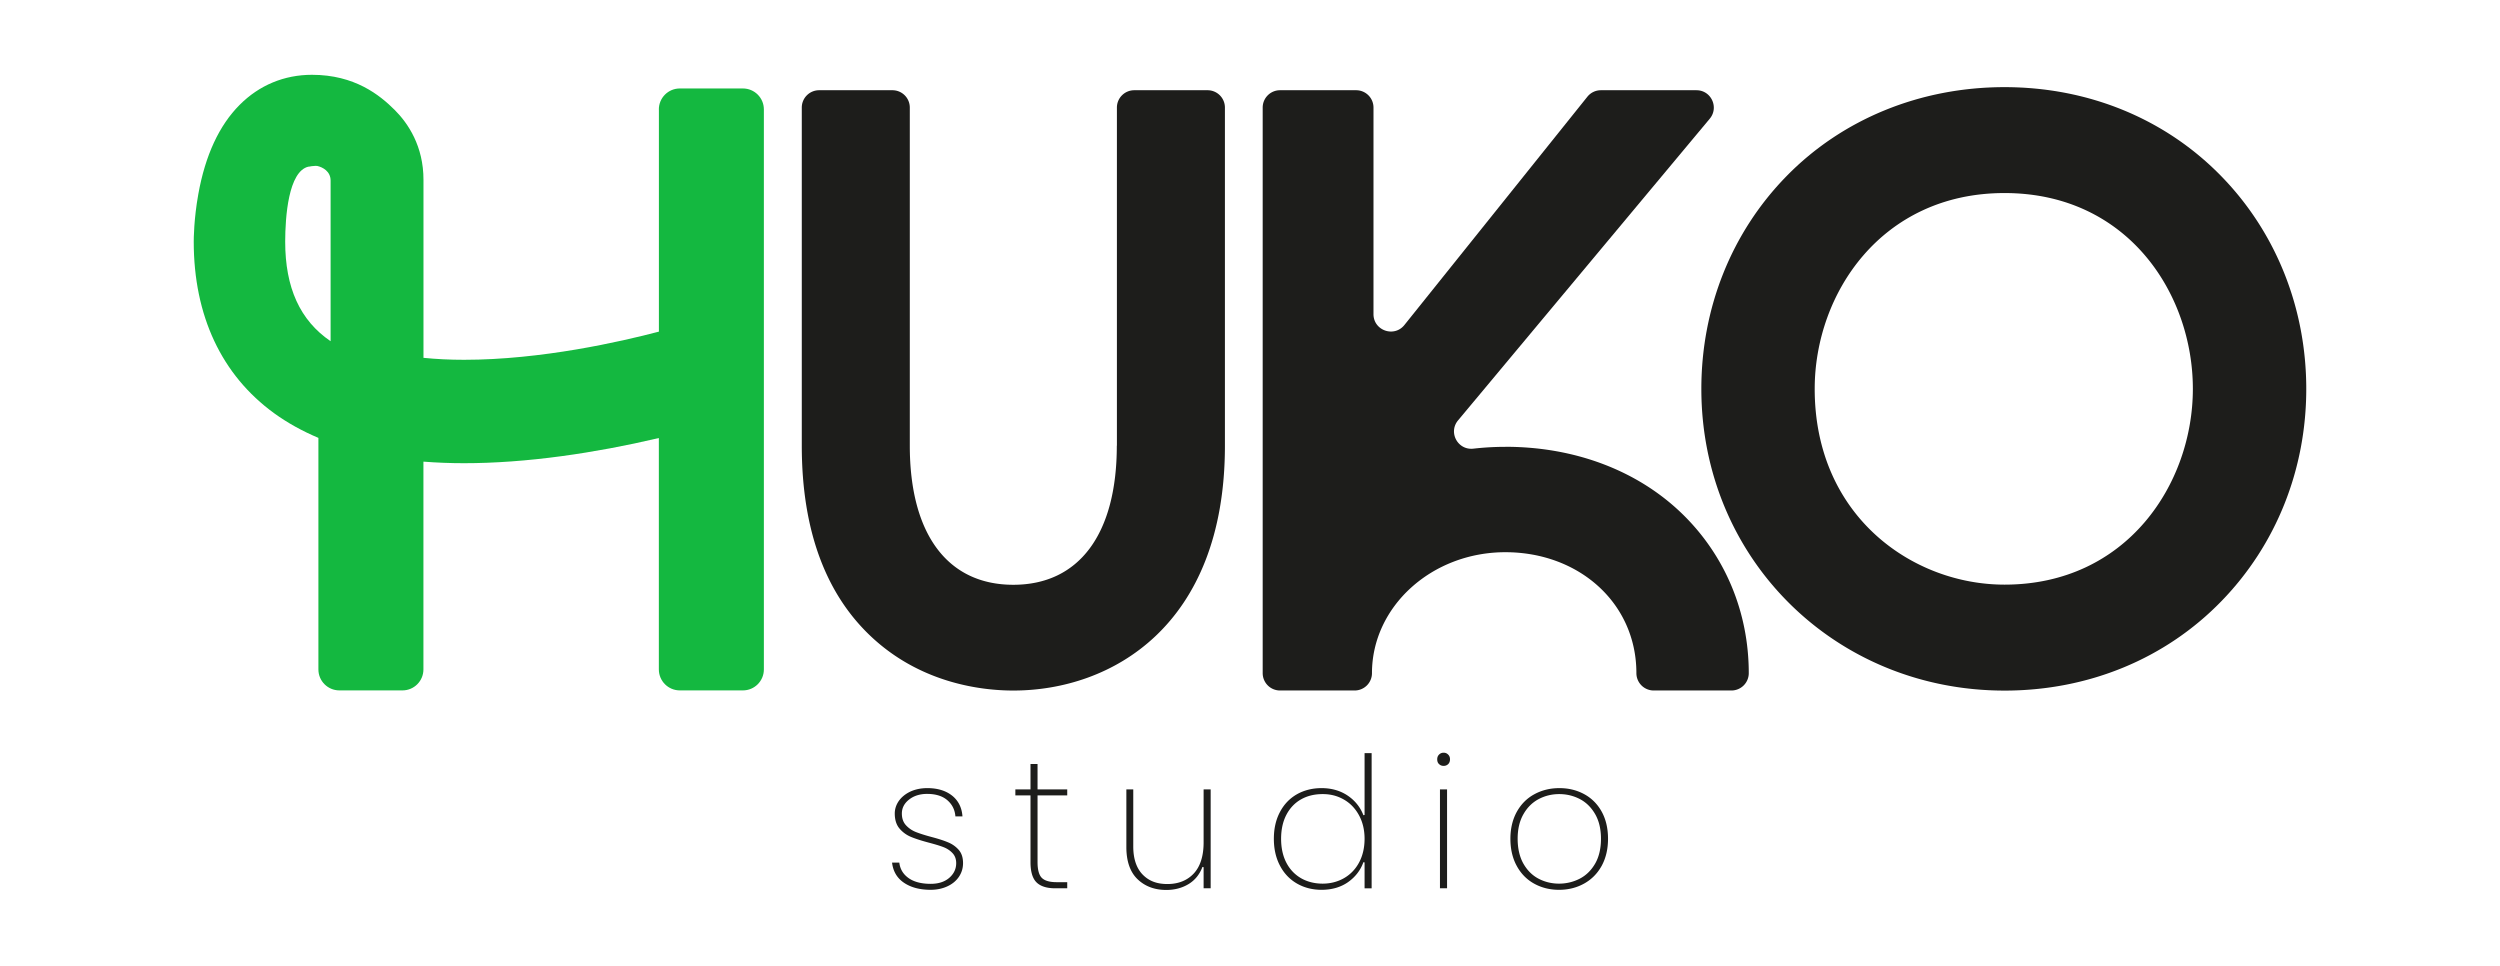
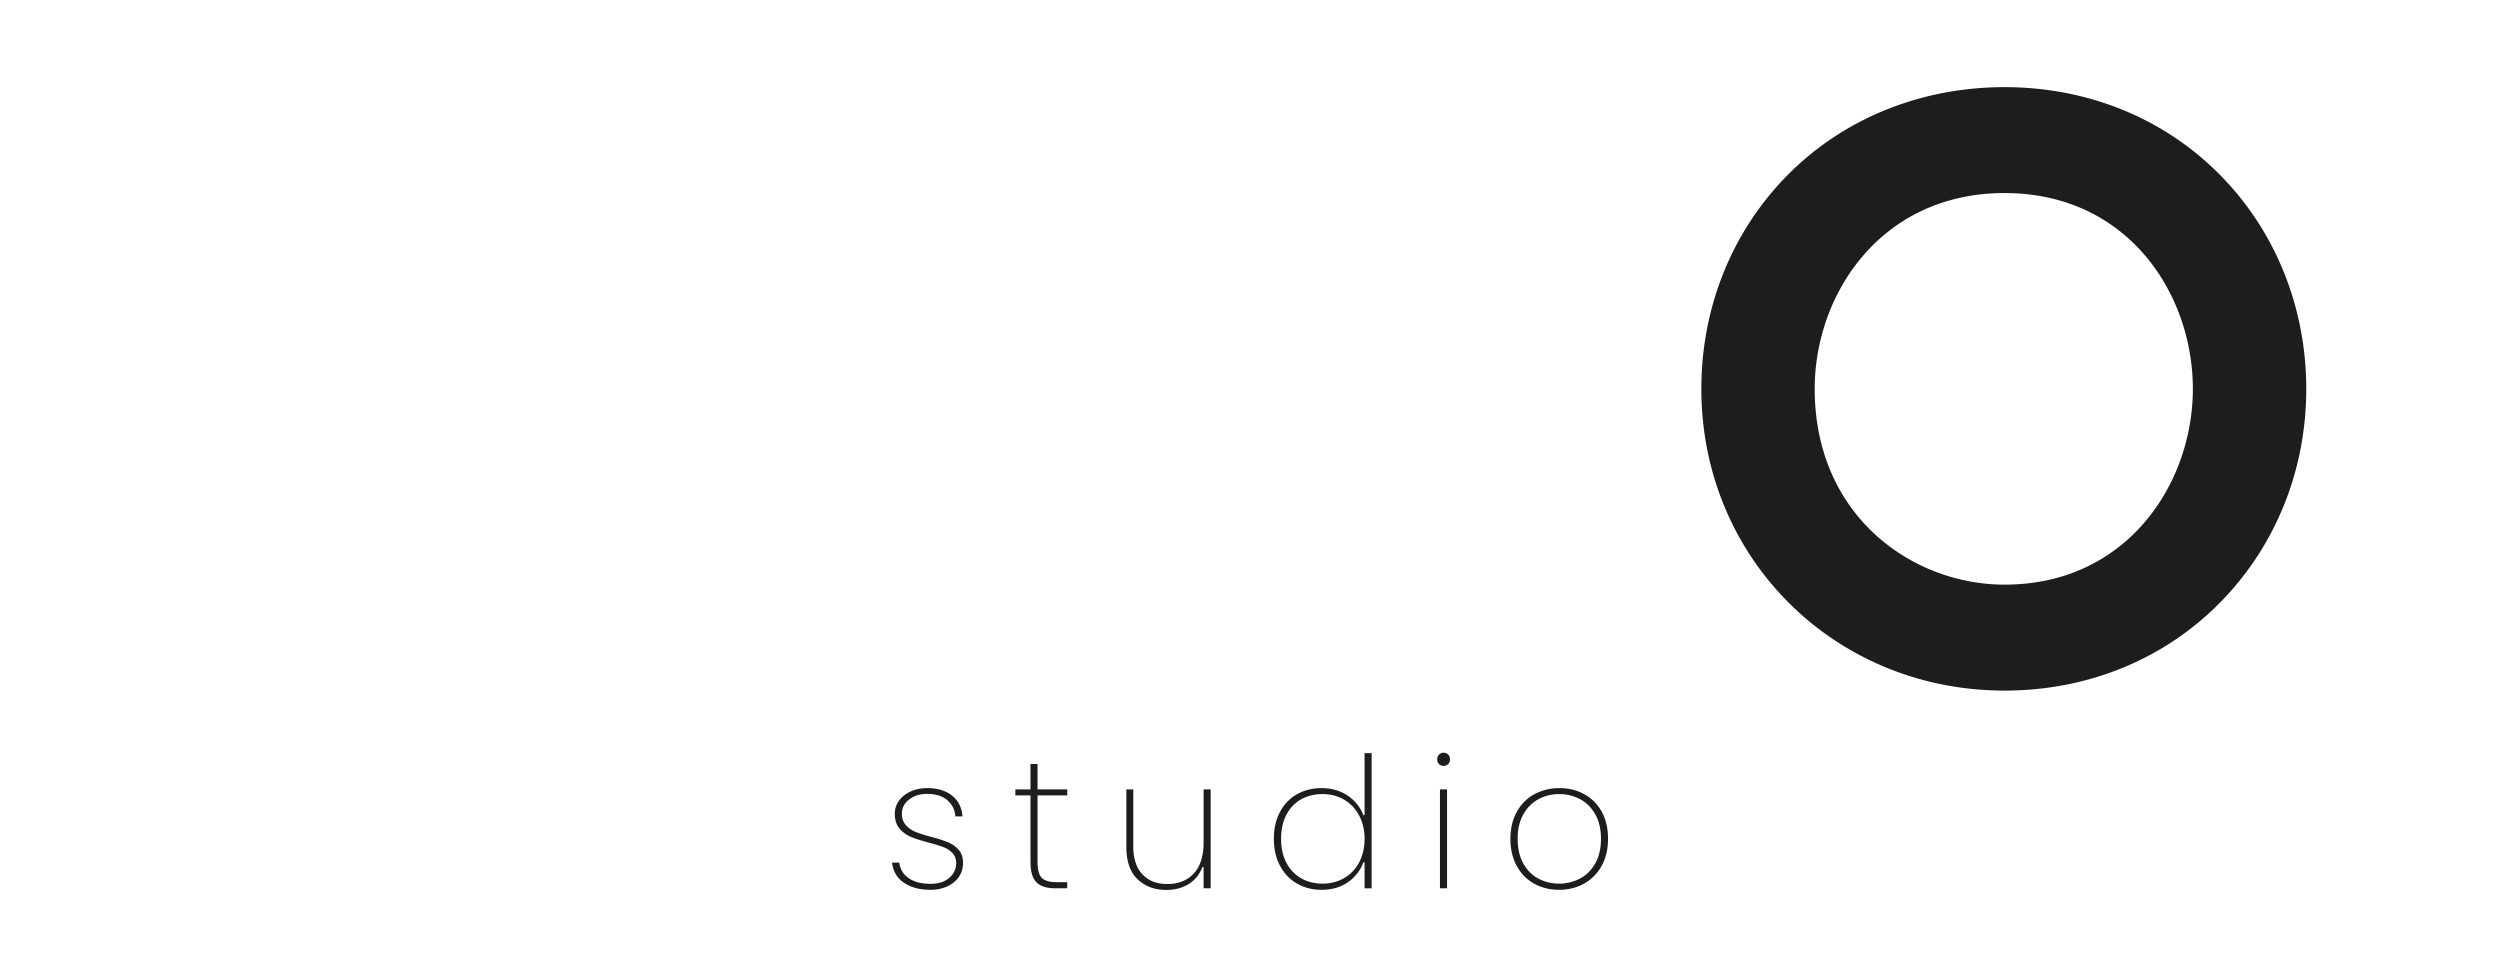
<svg xmlns="http://www.w3.org/2000/svg" id="Calque_1" data-name="Calque 1" viewBox="0 0 510.36 197.22">
  <defs>
    <style>.cls-1{fill:#1d1d1b}</style>
  </defs>
-   <path d="M134.51 22.34V67.7c-7.78 2.05-24 5.75-39.78 5.75-2.92 0-5.69-.14-8.28-.4v-36.3c.02-6.93-3.17-11.59-5.84-14.27-3.09-3.09-8.21-7.21-16.93-7.21-5.65 0-10.76 2.12-14.76 6.14-4.18 4.19-7.01 10.3-8.43 18.19-.93 5.12-.94 9.27-.94 9.73 0 15.12 5.69 27.25 16.43 35.04 2.67 1.93 5.7 3.62 9.02 5.02v47.27c0 2.37 1.92 4.28 4.28 4.28h12.88c2.37 0 4.28-1.92 4.28-4.28V94.24c2.68.21 5.46.32 8.28.32 6.16 0 12.89-.48 20.01-1.45 6.41-.87 13.06-2.11 19.77-3.69v47.24c0 2.37 1.92 4.28 4.28 4.28h12.88c2.37 0 4.28-1.92 4.28-4.28V22.34c0-2.37-1.92-4.28-4.28-4.28h-12.88c-2.37 0-4.28 1.92-4.28 4.28Zm-71.5 11.69c.34-.07.94-.17 1.4-.17.14 0 .26 0 .36.02 1.09.24 2.72 1.09 2.72 2.98v32.79h-.01c-6.23-4.25-9.26-10.89-9.26-20.34.01-4.95.63-14.37 4.78-15.3Z" style="fill:#14b840" />
-   <path d="M227.99 90.98c0 18.05-7.7 28.4-21.13 28.4s-21.13-10.35-21.13-28.4V21.96a3.54 3.54 0 0 0-3.54-3.54h-14.97a3.54 3.54 0 0 0-3.54 3.54v69.02c0 17.4 4.96 30.69 14.75 39.52 10.11 9.11 22.16 10.47 28.44 10.47 19.92 0 43.19-13.09 43.19-49.99V21.96a3.54 3.54 0 0 0-3.54-3.54h-14.97a3.54 3.54 0 0 0-3.54 3.54v69.02Zm79.31.24c-2.22 0-4.39.13-6.51.37-3.18.37-5.19-3.32-3.13-5.78l51.38-61.58c1.92-2.31.28-5.81-2.72-5.81h-19.51c-1.07 0-2.09.49-2.76 1.33l-37.35 46.6c-2.09 2.61-6.31 1.13-6.31-2.22V21.96a3.54 3.54 0 0 0-3.54-3.54h-15.54a3.54 3.54 0 0 0-3.54 3.54v115.46a3.54 3.54 0 0 0 3.54 3.54h15.23a3.54 3.54 0 0 0 3.54-3.54c0-13.61 12.21-24.69 27.23-24.69s26.75 10.38 26.75 24.69a3.54 3.54 0 0 0 3.54 3.54h15.86a3.54 3.54 0 0 0 3.54-3.54c0-12.45-4.82-23.99-13.56-32.5-9.09-8.84-21.92-13.71-36.13-13.71Z" class="cls-1" />
  <path d="M453.53 36.04c-11.43-11.77-27.17-18.25-44.32-18.25s-33.11 6.48-44.58 18.25c-11.16 11.45-17.31 26.85-17.31 43.35 0 34.54 27.19 61.59 61.9 61.59 17.13 0 32.88-6.5 44.32-18.31 11.14-11.48 17.27-26.86 17.27-43.28s-6.13-31.88-17.27-43.34Zm-44.32 83.31c-18.79 0-38.75-14.01-38.75-39.97 0-19.37 13.58-39.97 38.75-39.97S447.66 60 447.66 79.38s-13.48 39.97-38.45 39.97Zm-213.48 54.16a5.777 5.777 0 0 0-2.16-1.54c-.86-.37-2.01-.74-3.42-1.11-1.31-.35-2.37-.69-3.16-1-.81-.32-1.49-.79-2.04-1.39-.56-.61-.84-1.41-.84-2.4 0-1.11.49-2.07 1.47-2.84.97-.77 2.22-1.16 3.69-1.16 1.76 0 3.16.44 4.15 1.31.97.85 1.52 1.95 1.62 3.28h1.44c-.12-1.77-.82-3.18-2.07-4.2-1.29-1.04-3-1.57-5.1-1.57-1.28 0-2.44.24-3.45.7-1 .47-1.79 1.11-2.36 1.9-.55.79-.84 1.66-.84 2.58 0 1.27.32 2.3.95 3.05.64.76 1.42 1.33 2.32 1.71.92.39 2.15.78 3.64 1.18 1.25.33 2.26.63 2.99.91.74.28 1.37.69 1.87 1.22.51.53.77 1.23.77 2.06 0 1.19-.48 2.2-1.42 3.01s-2.21 1.22-3.79 1.22c-1.9 0-3.43-.4-4.53-1.19-1.09-.78-1.72-1.83-1.87-3.14h-1.48c.2 1.74.99 3.11 2.36 4.06 1.42.99 3.27 1.49 5.52 1.49 1.25 0 2.4-.24 3.41-.71 1-.46 1.8-1.12 2.36-1.95.56-.83.84-1.77.84-2.79 0-1.12-.29-2.02-.87-2.69Zm22.14-11.14v-1.22h-6.06v-5.19h-1.44v5.19h-3.09v1.22h3.09v13.64c0 1.92.41 3.3 1.22 4.11s2.11 1.22 3.84 1.22h2.44v-1.25h-2.17c-1.44 0-2.45-.3-3.03-.89-.57-.58-.86-1.66-.86-3.19v-13.64h6.06Zm27.84-1.22v10.83c0 2.78-.68 4.91-2.01 6.34-1.33 1.42-3.14 2.15-5.38 2.15s-3.85-.67-5.1-1.98c-1.24-1.31-1.87-3.22-1.87-5.68v-11.66h-1.41v11.77c0 2.89.76 5.1 2.28 6.56 1.51 1.46 3.49 2.2 5.87 2.2 1.7 0 3.23-.4 4.55-1.2 1.31-.8 2.26-1.97 2.83-3.5l.24.05v4.31h1.44v-20.19h-1.44Zm32.86-7.41v12.63l-.24.05c-.62-1.62-1.69-2.97-3.19-3.99-1.51-1.02-3.31-1.54-5.35-1.54-1.88 0-3.57.43-5.04 1.26-1.47.84-2.63 2.05-3.45 3.61-.83 1.55-1.25 3.39-1.25 5.47s.42 3.93 1.25 5.49c.82 1.57 1.98 2.79 3.45 3.64 1.47.85 3.16 1.29 5.04 1.29 2.12 0 3.94-.54 5.42-1.58 1.48-1.05 2.53-2.41 3.12-4.06l.24.04v5.29h1.44v-27.6h-1.44Zm-1.11 22.31c-.73 1.38-1.77 2.46-3.07 3.21-1.31.75-2.78 1.13-4.38 1.13s-3.13-.37-4.41-1.11-2.29-1.8-3-3.17c-.71-1.37-1.07-3.01-1.07-4.88s.36-3.51 1.07-4.88c.71-1.36 1.71-2.43 2.98-3.15 1.27-.73 2.76-1.09 4.43-1.09s3.06.38 4.36 1.13c1.29.74 2.32 1.82 3.07 3.21.75 1.38 1.13 2.99 1.13 4.78s-.37 3.44-1.11 4.82Zm18.17-22.01c-.25-.25-.55-.38-.92-.38s-.68.13-.93.38c-.26.26-.38.57-.38.97 0 .42.12.74.38.98.25.24.55.36.93.36s.67-.12.93-.36c.24-.24.37-.57.37-.98s-.12-.71-.38-.97Zm-1.67 7.11v20.19h1.45v-20.19h-1.45Zm33.03 4.57c-.85-1.55-2.05-2.76-3.55-3.58-1.51-.83-3.22-1.25-5.1-1.25s-3.59.42-5.11 1.25c-1.52.82-2.72 2.03-3.59 3.6-.86 1.57-1.3 3.41-1.3 5.49s.43 3.96 1.29 5.53c.85 1.57 2.04 2.79 3.54 3.62 1.51.84 3.22 1.27 5.1 1.27s3.6-.43 5.11-1.27c1.52-.84 2.72-2.05 3.59-3.62.86-1.57 1.3-3.43 1.3-5.53s-.43-3.96-1.28-5.51Zm-1.35 10.58c-.79 1.37-1.85 2.41-3.15 3.08-1.31.67-2.73 1.01-4.22 1.01s-2.9-.34-4.18-1.01c-1.28-.67-2.32-1.71-3.1-3.08-.77-1.37-1.17-3.08-1.17-5.07s.4-3.66 1.19-5.03c.78-1.37 1.83-2.4 3.12-3.08 1.28-.67 2.68-1.01 4.18-1.01s2.9.34 4.2 1.01c1.29.67 2.34 1.71 3.13 3.08s1.19 3.06 1.19 5.03-.4 3.7-1.19 5.07Z" class="cls-1" />
</svg>